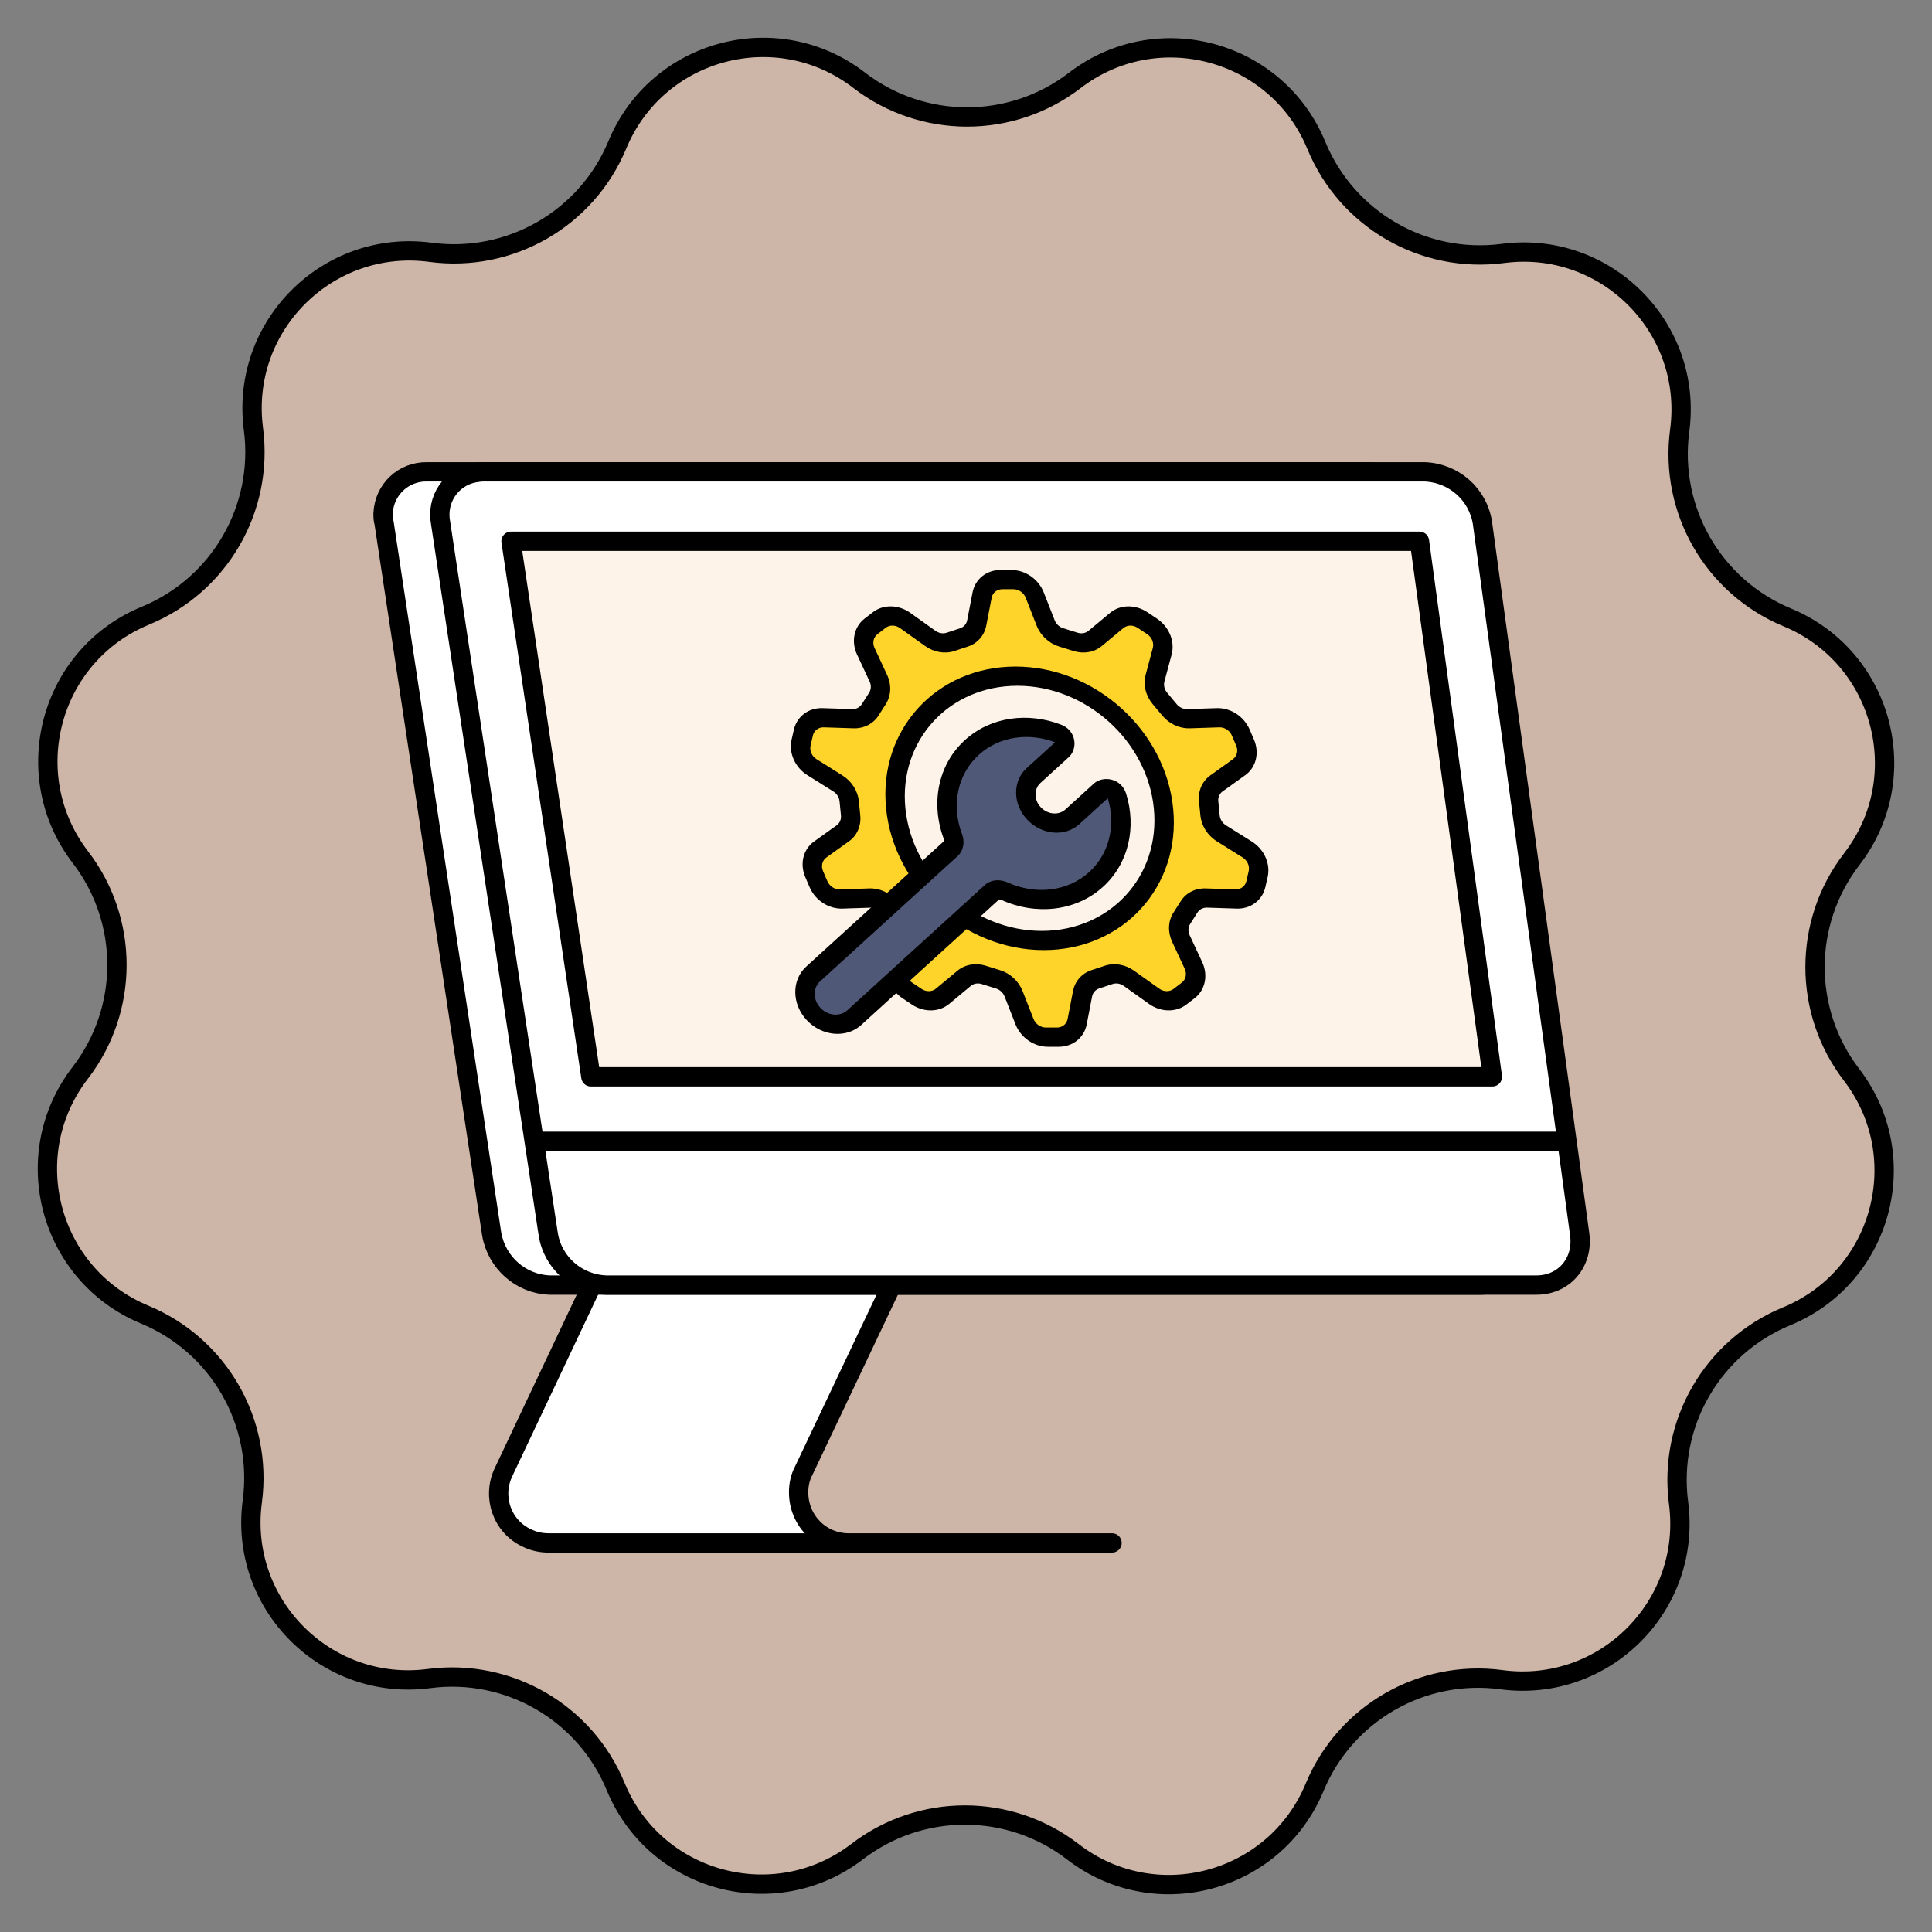
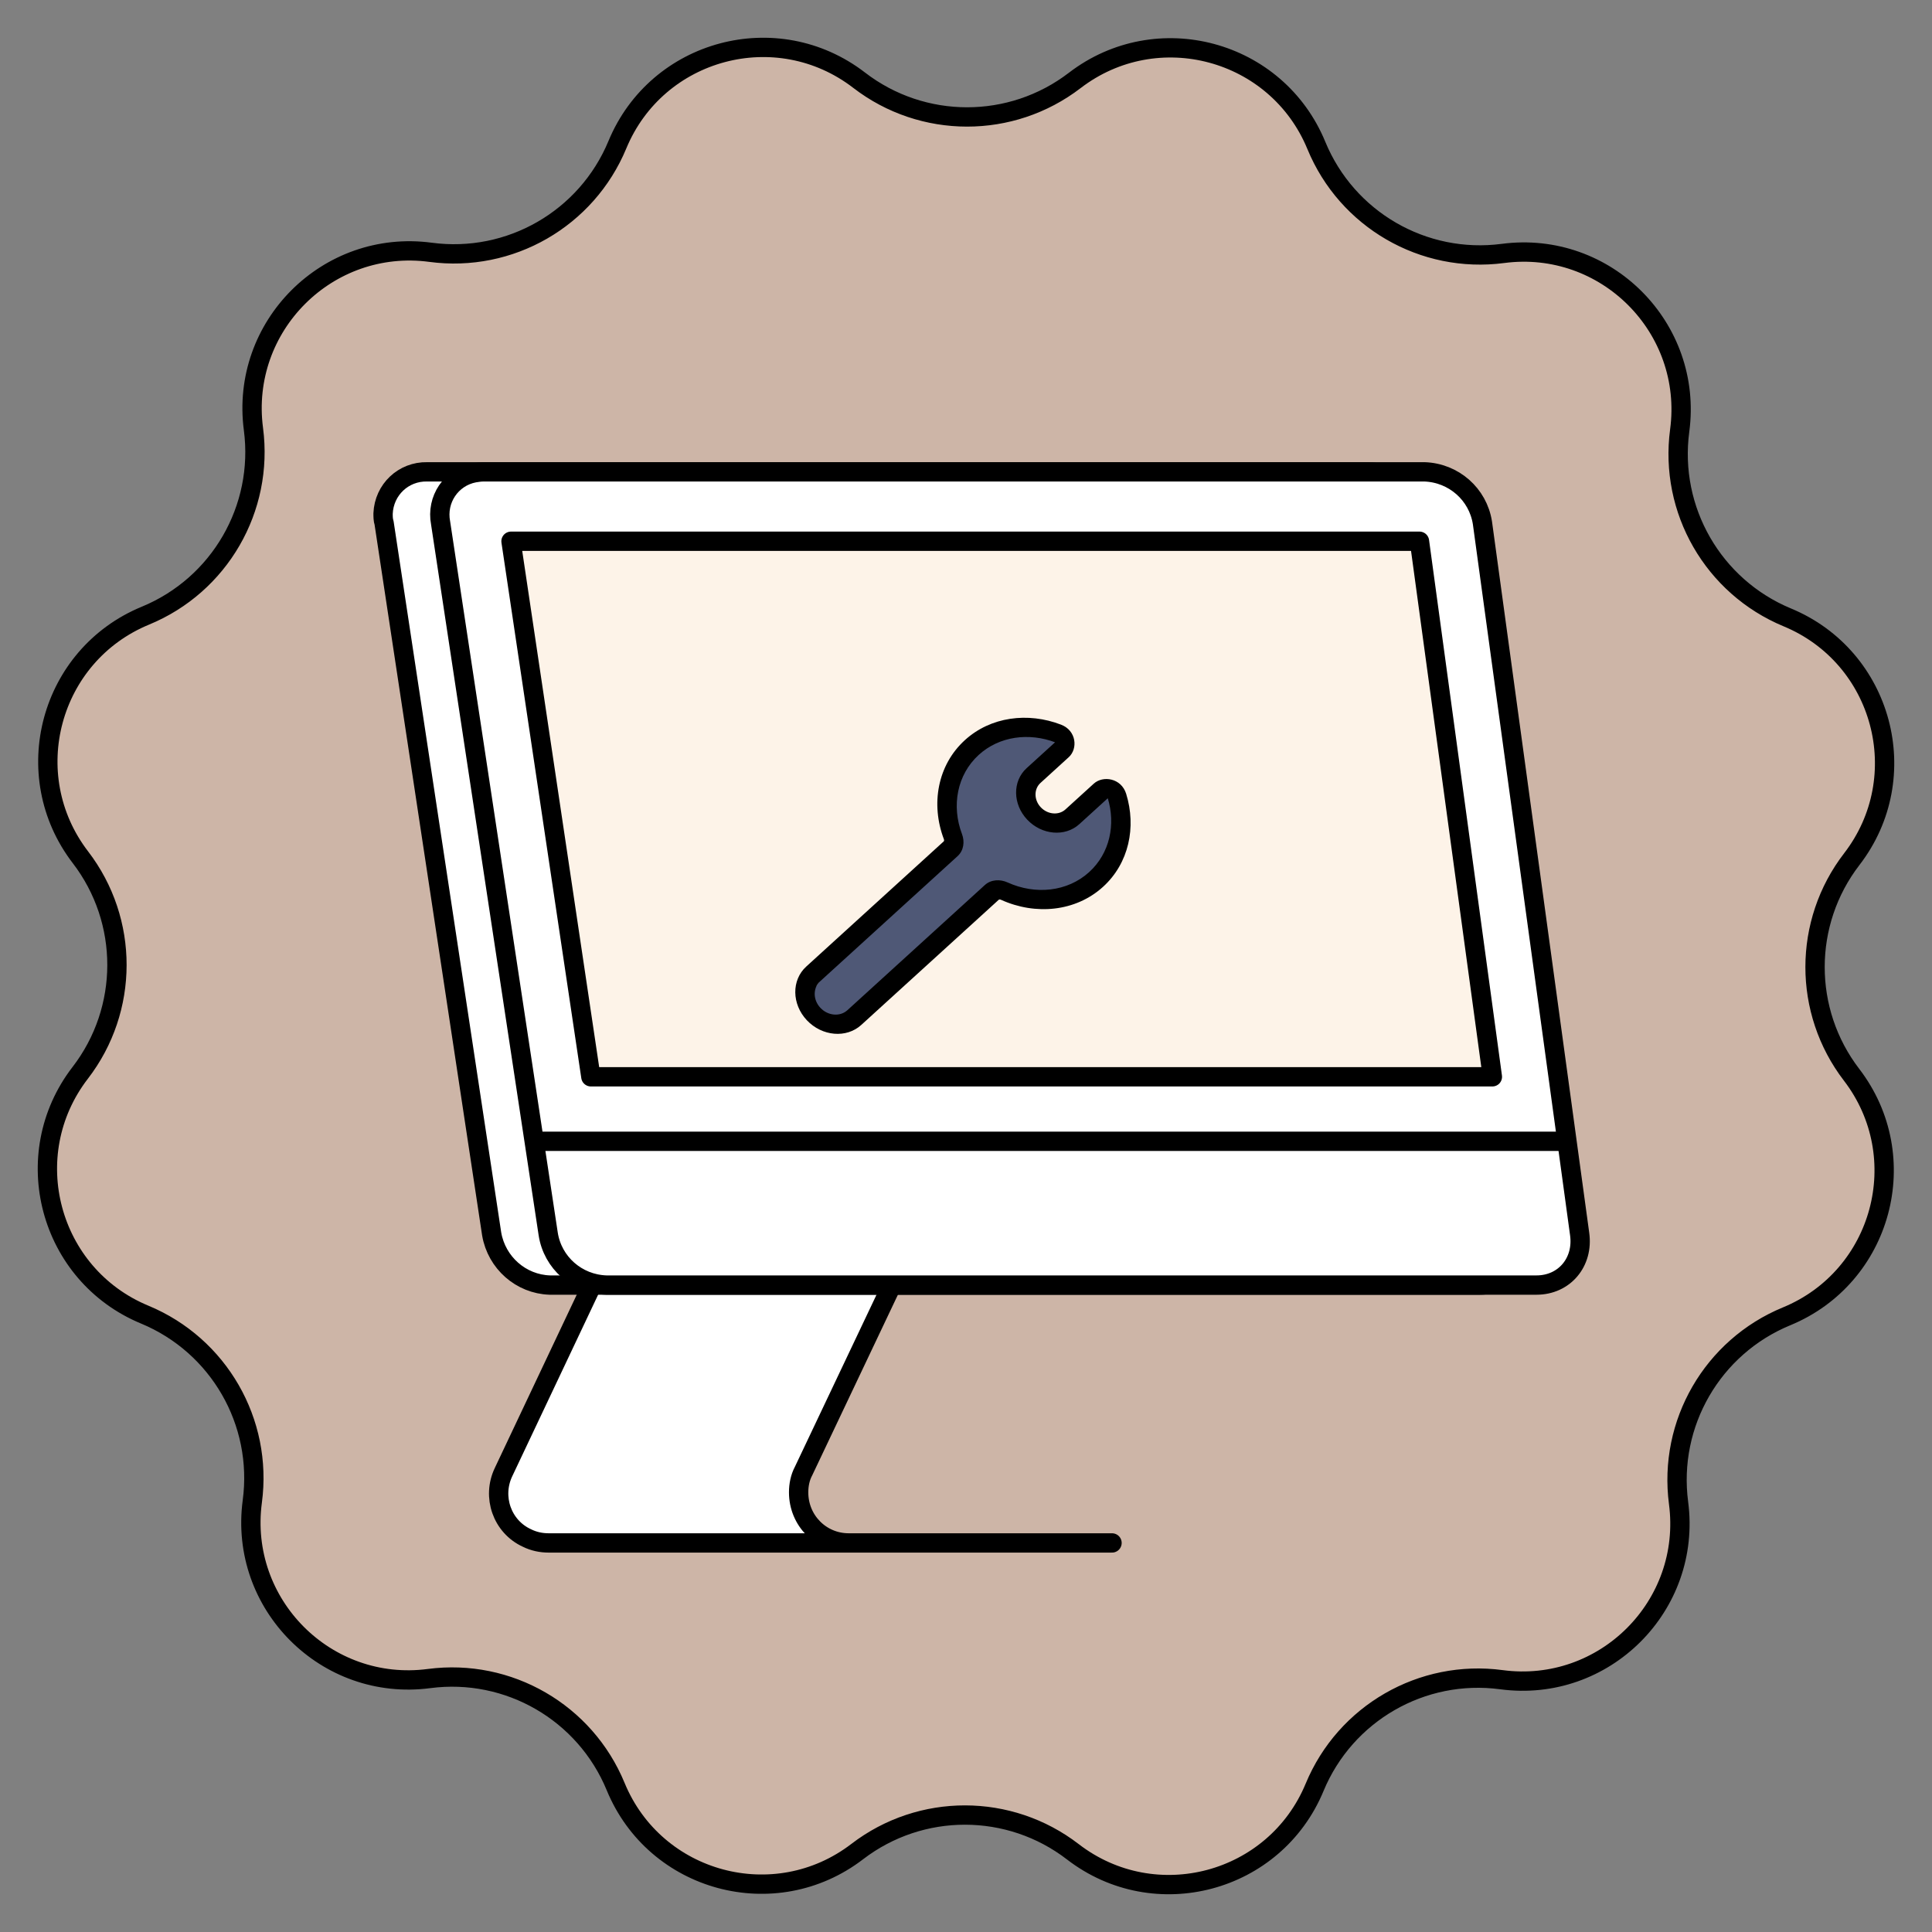
<svg xmlns="http://www.w3.org/2000/svg" width="100" height="100" viewBox="0 0 100 100" fill="none">
  <rect x="0" y="0" width="100" height="100" fill="#808080" stroke="none" />
  <g clip-path="url(#clip0_47_2606)">
    <path d="M31.956 7.49C34.012 2.53 40.215 0.875 44.468 4.151C47.756 6.683 52.336 6.688 55.629 4.163C59.889 0.896 66.089 2.564 68.134 7.528C69.715 11.365 73.678 13.659 77.793 13.118C83.116 12.419 87.651 16.963 86.941 22.285C86.391 26.398 88.677 30.367 92.51 31.956C97.47 34.012 99.125 40.215 95.849 44.468C93.317 47.756 93.312 52.336 95.837 55.629C99.104 59.889 97.436 66.089 92.472 68.134C88.635 69.715 86.341 73.679 86.882 77.793C87.581 83.116 83.037 87.651 77.715 86.941C73.602 86.391 69.633 88.677 68.044 92.51C65.988 97.47 59.785 99.125 55.532 95.849C52.244 93.317 47.664 93.312 44.371 95.837C40.111 99.104 33.911 97.436 31.866 92.472C30.285 88.635 26.321 86.341 22.207 86.882C16.884 87.581 12.349 83.037 13.059 77.715C13.609 73.602 11.323 69.633 7.49 68.044C2.53 65.989 0.875 59.785 4.151 55.532C6.683 52.244 6.688 47.664 4.163 44.372C0.896 40.111 2.564 33.911 7.528 31.866C11.365 30.285 13.659 26.322 13.118 22.207C12.419 16.884 16.963 12.349 22.285 13.059C26.398 13.609 30.367 11.323 31.956 7.49Z" fill="#CDB5A7" stroke="black" />
    <path d="M50.038 79.913H43.904C42.466 79.913 41.311 78.758 41.311 77.321C41.311 76.936 41.388 76.551 41.568 76.217L49.396 59.713H33.919L26.091 76.243C25.475 77.526 26.014 79.066 27.297 79.682C27.657 79.862 28.042 79.939 28.427 79.939H57.635" fill="white" />
    <path d="M50.371 79.862H43.929C42.492 79.862 41.337 78.707 41.337 77.244C41.337 76.859 41.414 76.474 41.593 76.14L49.447 59.585H33.919L26.065 76.191C25.449 77.475 25.988 79.015 27.271 79.605C27.631 79.785 28.016 79.862 28.401 79.862H57.558" stroke="black" stroke-linecap="round" stroke-linejoin="round" />
    <path d="M78.862 63.871L78.246 59.405L73.831 27.065C73.6 25.577 72.317 24.473 70.828 24.422H22.113C20.881 24.396 19.88 25.346 19.828 26.578C19.828 26.732 19.828 26.911 19.88 27.065L25.449 63.871C25.706 65.36 26.963 66.464 28.452 66.515H76.603C78.04 66.515 79.041 65.334 78.862 63.871Z" fill="white" stroke="black" stroke-linecap="round" stroke-linejoin="round" />
    <path d="M79.529 66.515H31.378C29.864 66.464 28.606 65.36 28.375 63.871L22.805 27.065C22.574 25.859 23.344 24.704 24.551 24.473C24.705 24.447 24.884 24.422 25.038 24.422H73.728C75.242 24.473 76.5 25.577 76.731 27.065L81.762 63.871C81.967 65.334 80.966 66.515 79.529 66.515Z" fill="white" stroke="black" stroke-linecap="round" stroke-linejoin="round" />
    <path d="M77.245 55.735H30.583L26.45 28.015H73.472L77.245 55.735Z" fill="#FDF3E8" stroke="black" stroke-linecap="round" stroke-linejoin="round" />
    <path d="M80.889 59.072H27.733" stroke="black" stroke-linecap="round" stroke-linejoin="round" />
-     <path fill-rule="evenodd" clip-rule="evenodd" d="M53.558 30.803C53.372 30.327 52.901 30 52.403 30H51.828C51.33 30 50.924 30.327 50.833 30.803L50.555 32.242C50.486 32.597 50.24 32.878 49.898 32.991L49.198 33.223C48.858 33.336 48.467 33.269 48.153 33.045L46.85 32.115C46.428 31.814 45.882 31.805 45.509 32.093L45.082 32.423C44.705 32.715 44.594 33.24 44.813 33.708L45.464 35.107C45.627 35.456 45.61 35.847 45.419 36.147L45.039 36.745C44.85 37.042 44.515 37.212 44.144 37.2L42.608 37.15C42.109 37.134 41.692 37.447 41.584 37.917L41.464 38.44C41.355 38.914 41.586 39.433 42.03 39.711L43.368 40.55C43.698 40.757 43.918 41.104 43.955 41.475L44.028 42.207C44.065 42.578 43.913 42.925 43.625 43.132L42.453 43.971C42.065 44.249 41.937 44.768 42.14 45.242L42.364 45.765C42.566 46.236 43.046 46.548 43.541 46.532L45.067 46.482C45.436 46.47 45.804 46.64 46.052 46.937L46.552 47.535C46.803 47.835 46.897 48.226 46.804 48.575L46.431 49.974C46.305 50.442 46.52 50.968 46.956 51.259L47.448 51.589C47.879 51.877 48.423 51.869 48.785 51.567L49.903 50.638C50.172 50.413 50.55 50.346 50.912 50.459L51.658 50.691C52.023 50.804 52.325 51.085 52.464 51.44L53.028 52.88C53.215 53.355 53.685 53.682 54.183 53.682H54.759C55.257 53.682 55.662 53.355 55.754 52.88L56.032 51.44C56.1 51.085 56.346 50.804 56.689 50.691L57.388 50.459C57.728 50.346 58.119 50.413 58.434 50.638L59.736 51.567C60.158 51.869 60.704 51.877 61.078 51.589L61.504 51.259C61.882 50.968 61.992 50.443 61.774 49.974L61.122 48.575C60.959 48.226 60.976 47.836 61.167 47.535L61.548 46.938C61.737 46.641 62.071 46.47 62.442 46.482L63.978 46.532C64.477 46.548 64.894 46.236 65.002 45.765L65.123 45.242C65.231 44.769 65 44.249 64.557 43.971L63.219 43.132C62.889 42.925 62.669 42.578 62.632 42.207L62.559 41.475C62.522 41.104 62.673 40.757 62.962 40.55L64.133 39.711C64.521 39.433 64.649 38.914 64.446 38.44L64.222 37.917C64.02 37.447 63.541 37.134 63.045 37.15L61.519 37.2C61.151 37.212 60.782 37.042 60.534 36.745L60.035 36.147C59.784 35.847 59.689 35.456 59.782 35.107L60.156 33.708C60.281 33.24 60.066 32.715 59.631 32.423L59.139 32.093C58.708 31.805 58.164 31.814 57.801 32.115L56.684 33.045C56.414 33.269 56.036 33.336 55.674 33.223L54.928 32.991C54.563 32.878 54.262 32.597 54.122 32.242L53.558 30.803ZM52.612 34.998C48.785 34.998 45.988 38.061 46.363 41.84C46.739 45.618 50.146 48.681 53.973 48.681C57.8 48.681 60.598 45.618 60.222 41.84C59.846 38.061 56.439 34.998 52.612 34.998Z" fill="#FED42B" />
-     <path d="M53.558 30.803L54.024 30.664L54.024 30.664L53.558 30.803ZM50.833 30.803L51.327 30.942L51.327 30.942L50.833 30.803ZM50.555 32.242L51.048 32.382L51.048 32.382L50.555 32.242ZM49.898 32.991L50.098 33.465L50.098 33.465L49.898 32.991ZM49.198 33.223L48.998 32.75L48.998 32.75L49.198 33.223ZM48.153 33.045L47.886 33.438L47.886 33.438L48.153 33.045ZM46.85 32.115L47.117 31.721L47.117 31.721L46.85 32.115ZM45.509 32.093L45.841 32.497L45.841 32.497L45.509 32.093ZM45.082 32.423L44.75 32.019L44.75 32.019L45.082 32.423ZM44.813 33.708L45.266 33.538L45.266 33.538L44.813 33.708ZM45.464 35.107L45.012 35.277L45.012 35.277L45.464 35.107ZM45.419 36.147L44.987 35.853L44.987 35.853L45.419 36.147ZM45.039 36.745L45.471 37.039L45.471 37.039L45.039 36.745ZM44.144 37.2L44.111 36.703H44.111L44.144 37.2ZM42.608 37.15L42.641 37.647H42.641L42.608 37.15ZM41.584 37.917L41.093 37.762L41.093 37.762L41.584 37.917ZM41.464 38.44L41.955 38.595H41.955L41.464 38.44ZM42.03 39.711L41.792 40.124H41.792L42.03 39.711ZM43.368 40.55L43.606 40.137L43.606 40.137L43.368 40.55ZM43.625 43.132L43.305 42.719H43.305L43.625 43.132ZM42.453 43.971L42.773 44.384H42.773L42.453 43.971ZM42.14 45.242L41.681 45.397H41.681L42.14 45.242ZM42.364 45.765L42.824 45.61H42.824L42.364 45.765ZM43.541 46.532L43.607 47.029H43.607L43.541 46.532ZM45.067 46.482L45.002 45.985H45.002L45.067 46.482ZM46.052 46.937L46.427 46.643L46.427 46.643L46.052 46.937ZM46.552 47.535L46.926 47.241L46.926 47.241L46.552 47.535ZM46.804 48.575L46.317 48.405L46.804 48.575ZM46.431 49.974L45.944 49.803L46.431 49.974ZM46.956 51.259L46.703 51.663L46.703 51.663L46.956 51.259ZM47.448 51.589L47.196 51.993L47.196 51.993L47.448 51.589ZM48.785 51.567L48.44 51.173H48.44L48.785 51.567ZM49.903 50.638L49.558 50.244L49.558 50.244L49.903 50.638ZM50.912 50.459L51.019 49.985L51.019 49.985L50.912 50.459ZM51.658 50.691L51.552 51.164L51.552 51.164L51.658 50.691ZM52.464 51.44L52.93 51.301L52.464 51.44ZM53.028 52.88L53.495 52.74L53.495 52.74L53.028 52.88ZM55.754 52.88L56.248 53.019L55.754 52.88ZM56.032 51.44L56.526 51.579L56.526 51.579L56.032 51.44ZM56.689 50.691L56.889 51.164L56.889 51.164L56.689 50.691ZM57.388 50.459L57.188 49.985L57.188 49.985L57.388 50.459ZM58.434 50.638L58.7 50.244L58.434 50.638ZM59.736 51.567L59.47 51.961L59.47 51.961L59.736 51.567ZM61.078 51.589L61.41 51.993L61.41 51.993L61.078 51.589ZM61.504 51.259L61.837 51.663L61.837 51.663L61.504 51.259ZM61.774 49.974L61.321 50.144H61.321L61.774 49.974ZM61.122 48.575L60.669 48.746L60.669 48.746L61.122 48.575ZM61.167 47.535L61.6 47.829L61.6 47.829L61.167 47.535ZM61.548 46.938L61.98 47.231L61.98 47.231L61.548 46.938ZM62.442 46.482L62.475 46.979L62.442 46.482ZM63.978 46.532L63.945 46.035H63.945L63.978 46.532ZM65.002 45.765L64.512 45.61L64.512 45.61L65.002 45.765ZM65.123 45.242L64.632 45.088L64.632 45.088L65.123 45.242ZM64.557 43.971L64.319 44.384L64.557 43.971ZM63.219 43.132L62.981 43.545L62.981 43.545L63.219 43.132ZM62.962 40.55L62.642 40.137L62.642 40.137L62.962 40.55ZM64.133 39.711L63.813 39.298L64.133 39.711ZM64.446 38.44L63.986 38.595L63.986 38.595L64.446 38.44ZM64.222 37.917L63.762 38.072L63.762 38.072L64.222 37.917ZM63.045 37.15L63.111 37.647L63.045 37.15ZM61.519 37.2L61.453 36.703L61.519 37.2ZM60.534 36.745L60.908 36.451L60.908 36.451L60.534 36.745ZM60.035 36.147L60.409 35.853L60.409 35.853L60.035 36.147ZM59.782 35.107L60.269 35.277L60.269 35.277L59.782 35.107ZM60.156 33.708L59.669 33.538L59.669 33.538L60.156 33.708ZM59.631 32.423L59.379 32.826L59.379 32.826L59.631 32.423ZM59.139 32.093L58.886 32.497L58.886 32.497L59.139 32.093ZM57.801 32.115L57.457 31.721L57.457 31.721L57.801 32.115ZM56.684 33.045L56.339 32.651L56.339 32.651L56.684 33.045ZM55.674 33.223L55.78 32.75L55.78 32.75L55.674 33.223ZM54.928 32.991L54.822 33.465L54.822 33.465L54.928 32.991ZM54.122 32.242L54.589 32.103L54.589 32.103L54.122 32.242ZM52.453 30.497C52.728 30.497 52.989 30.678 53.092 30.942L54.024 30.664C53.755 29.976 53.074 29.503 52.354 29.503L52.453 30.497ZM51.877 30.497H52.453L52.354 29.503H51.778L51.877 30.497ZM51.327 30.942C51.377 30.678 51.602 30.497 51.877 30.497L51.778 29.503C51.058 29.503 50.471 29.976 50.339 30.664L51.327 30.942ZM51.048 32.382L51.327 30.942L50.339 30.664L50.061 32.103L51.048 32.382ZM50.098 33.465C50.593 33.301 50.949 32.895 51.048 32.382L50.061 32.103C50.023 32.3 49.887 32.455 49.697 32.518L50.098 33.465ZM49.399 33.697L50.098 33.465L49.697 32.518L48.998 32.75L49.399 33.697ZM47.886 33.438C48.341 33.763 48.907 33.86 49.399 33.697L48.998 32.75C48.809 32.812 48.593 32.775 48.419 32.651L47.886 33.438ZM46.584 32.509L47.886 33.438L48.419 32.651L47.117 31.721L46.584 32.509ZM45.841 32.497C46.048 32.337 46.35 32.342 46.584 32.509L47.117 31.721C46.506 31.285 45.716 31.273 45.176 31.69L45.841 32.497ZM45.415 32.826L45.841 32.497L45.176 31.69L44.75 32.019L45.415 32.826ZM45.266 33.538C45.145 33.279 45.206 32.988 45.415 32.826L44.75 32.019C44.203 32.441 44.044 33.201 44.36 33.879L45.266 33.538ZM45.917 34.936L45.266 33.538L44.36 33.879L45.012 35.277L45.917 34.936ZM45.852 36.441C46.128 36.007 46.153 35.442 45.917 34.936L45.012 35.277C45.102 35.471 45.092 35.687 44.987 35.853L45.852 36.441ZM45.471 37.039L45.852 36.441L44.987 35.853L44.606 36.451L45.471 37.039ZM44.177 37.697C44.714 37.715 45.198 37.468 45.471 37.039L44.606 36.451C44.502 36.615 44.316 36.709 44.111 36.703L44.177 37.697ZM42.641 37.647L44.177 37.697L44.111 36.703L42.575 36.653L42.641 37.647ZM42.074 38.072C42.134 37.811 42.365 37.638 42.641 37.647L42.575 36.653C41.853 36.629 41.249 37.082 41.093 37.762L42.074 38.072ZM41.955 38.595L42.075 38.072L41.093 37.762L40.973 38.285L41.955 38.595ZM42.268 39.298C42.022 39.145 41.894 38.857 41.955 38.595L40.973 38.285C40.816 38.971 41.15 39.722 41.792 40.124L42.268 39.298ZM43.606 40.137L42.268 39.298L41.792 40.124L43.13 40.963L43.606 40.137ZM44.455 41.475C44.402 40.938 44.083 40.437 43.606 40.137L43.13 40.963C43.313 41.078 43.434 41.27 43.455 41.475H44.455ZM44.528 42.207L44.455 41.475H43.455L43.528 42.207H44.528ZM43.945 43.545C44.362 43.245 44.581 42.744 44.528 42.207H43.528C43.548 42.413 43.465 42.605 43.305 42.719L43.945 43.545ZM42.773 44.384L43.945 43.545L43.305 42.719L42.133 43.558L42.773 44.384ZM42.6 45.087C42.488 44.825 42.559 44.538 42.773 44.384L42.133 43.558C41.572 43.96 41.387 44.711 41.681 45.397L42.6 45.087ZM42.824 45.61L42.6 45.087L41.681 45.397L41.905 45.92L42.824 45.61ZM43.475 46.035C43.201 46.044 42.936 45.871 42.824 45.61L41.905 45.92C42.197 46.601 42.89 47.053 43.607 47.029L43.475 46.035ZM45.002 45.985L43.475 46.035L43.607 47.029L45.133 46.979L45.002 45.985ZM46.427 46.643C46.068 46.214 45.534 45.967 45.002 45.985L45.133 46.979C45.337 46.973 45.541 47.067 45.678 47.231L46.427 46.643ZM46.926 47.241L46.427 46.643L45.678 47.231L46.178 47.829L46.926 47.241ZM47.291 48.746C47.426 48.24 47.289 47.675 46.926 47.241L46.178 47.829C46.317 47.995 46.369 48.211 46.317 48.405L47.291 48.746ZM46.917 50.144L47.291 48.746L46.317 48.405L45.944 49.803L46.917 50.144ZM47.208 50.856C46.967 50.694 46.848 50.404 46.917 50.144L45.944 49.803C45.763 50.481 46.073 51.241 46.703 51.663L47.208 50.856ZM47.7 51.185L47.208 50.856L46.703 51.663L47.196 51.993L47.7 51.185ZM48.44 51.173C48.24 51.34 47.939 51.345 47.7 51.185L47.196 51.993C47.819 52.41 48.605 52.397 49.13 51.961L48.44 51.173ZM49.558 50.244L48.44 51.173L49.13 51.961L50.247 51.031L49.558 50.244ZM51.019 49.985C50.495 49.822 49.948 49.919 49.558 50.244L50.247 51.031C50.397 50.907 50.606 50.87 50.806 50.932L51.019 49.985ZM51.764 50.217L51.019 49.985L50.806 50.932L51.552 51.164L51.764 50.217ZM52.93 51.301C52.729 50.787 52.292 50.381 51.764 50.217L51.552 51.164C51.754 51.227 51.921 51.382 51.998 51.579L52.93 51.301ZM53.495 52.74L52.93 51.301L51.998 51.579L52.562 53.019L53.495 52.74ZM54.134 53.185C53.858 53.185 53.598 53.004 53.495 52.74L52.562 53.019C52.832 53.707 53.512 54.18 54.233 54.18L54.134 53.185ZM54.709 53.185H54.134L54.233 54.18H54.808L54.709 53.185ZM55.26 52.74C55.209 53.004 54.985 53.185 54.709 53.185L54.808 54.18C55.528 54.18 56.115 53.707 56.248 53.019L55.26 52.74ZM55.538 51.301L55.26 52.74L56.248 53.019L56.526 51.579L55.538 51.301ZM56.488 50.217C55.993 50.381 55.637 50.787 55.538 51.301L56.526 51.579C56.564 51.382 56.7 51.227 56.889 51.164L56.488 50.217ZM57.188 49.985L56.488 50.217L56.889 51.164L57.589 50.932L57.188 49.985ZM58.7 50.244C58.245 49.919 57.68 49.822 57.188 49.985L57.589 50.932C57.777 50.87 57.993 50.907 58.167 51.031L58.7 50.244ZM60.003 51.173L58.7 50.244L58.167 51.031L59.47 51.961L60.003 51.173ZM60.745 51.185C60.538 51.345 60.236 51.34 60.003 51.173L59.47 51.961C60.081 52.397 60.87 52.41 61.41 51.993L60.745 51.185ZM61.172 50.856L60.745 51.185L61.41 51.993L61.837 51.663L61.172 50.856ZM61.321 50.144C61.442 50.404 61.381 50.694 61.172 50.856L61.837 51.663C62.383 51.241 62.542 50.481 62.227 49.803L61.321 50.144ZM60.669 48.746L61.321 50.144L62.227 49.803L61.575 48.405L60.669 48.746ZM60.735 47.241C60.458 47.675 60.434 48.24 60.669 48.746L61.575 48.405C61.485 48.211 61.494 47.995 61.6 47.829L60.735 47.241ZM61.115 46.644L60.735 47.241L61.6 47.829L61.98 47.231L61.115 46.644ZM62.409 45.985C61.873 45.967 61.388 46.214 61.115 46.644L61.98 47.231C62.085 47.067 62.27 46.973 62.475 46.979L62.409 45.985ZM63.945 46.035L62.409 45.985L62.475 46.979L64.011 47.029L63.945 46.035ZM64.512 45.61C64.452 45.871 64.221 46.044 63.945 46.035L64.011 47.029C64.733 47.053 65.337 46.6 65.493 45.92L64.512 45.61ZM64.632 45.088L64.512 45.61L65.493 45.92L65.613 45.397L64.632 45.088ZM64.319 44.384C64.564 44.538 64.692 44.825 64.632 45.088L65.613 45.397C65.77 44.712 65.436 43.96 64.794 43.558L64.319 44.384ZM62.981 43.545L64.319 44.384L64.794 43.558L63.456 42.719L62.981 43.545ZM62.132 42.207C62.185 42.744 62.503 43.245 62.981 43.545L63.456 42.719C63.274 42.605 63.152 42.413 63.132 42.207H62.132ZM62.059 41.475L62.132 42.207H63.132L63.059 41.475H62.059ZM62.642 40.137C62.224 40.437 62.005 40.938 62.059 41.475H63.059C63.038 41.27 63.122 41.078 63.282 40.963L62.642 40.137ZM63.813 39.298L62.642 40.137L63.282 40.963L64.453 40.124L63.813 39.298ZM63.986 38.595C64.099 38.857 64.028 39.145 63.813 39.298L64.453 40.124C65.015 39.722 65.2 38.97 64.906 38.285L63.986 38.595ZM63.762 38.072L63.986 38.595L64.906 38.285L64.682 37.762L63.762 38.072ZM63.111 37.647C63.385 37.638 63.651 37.811 63.762 38.072L64.682 37.762C64.39 37.082 63.697 36.629 62.979 36.653L63.111 37.647ZM61.585 37.697L63.111 37.647L62.979 36.653L61.453 36.703L61.585 37.697ZM60.16 37.039C60.519 37.468 61.052 37.715 61.585 37.697L61.453 36.703C61.249 36.709 61.045 36.615 60.908 36.451L60.16 37.039ZM59.66 36.441L60.16 37.039L60.908 36.451L60.409 35.853L59.66 36.441ZM59.296 34.936C59.161 35.442 59.298 36.007 59.66 36.441L60.409 35.853C60.27 35.687 60.218 35.471 60.269 35.277L59.296 34.936ZM59.669 33.538L59.296 34.936L60.269 35.277L60.643 33.879L59.669 33.538ZM59.379 32.826C59.62 32.988 59.739 33.279 59.669 33.538L60.643 33.879C60.824 33.201 60.513 32.441 59.883 32.019L59.379 32.826ZM58.886 32.497L59.379 32.826L59.883 32.019L59.391 31.69L58.886 32.497ZM58.146 32.509C58.346 32.342 58.648 32.337 58.886 32.497L59.391 31.69C58.768 31.273 57.981 31.285 57.457 31.721L58.146 32.509ZM57.029 33.438L58.146 32.509L57.457 31.721L56.339 32.651L57.029 33.438ZM55.568 33.697C56.092 33.86 56.639 33.763 57.029 33.438L56.339 32.651C56.19 32.775 55.981 32.812 55.78 32.75L55.568 33.697ZM54.822 33.465L55.568 33.697L55.78 32.75L55.035 32.518L54.822 33.465ZM53.656 32.382C53.857 32.895 54.294 33.301 54.822 33.465L55.035 32.518C54.833 32.455 54.666 32.3 54.589 32.103L53.656 32.382ZM53.092 30.942L53.656 32.382L54.589 32.103L54.024 30.664L53.092 30.942ZM46.863 41.84C46.515 38.34 49.107 35.496 52.661 35.496L52.562 34.501C48.463 34.501 45.46 37.783 45.863 41.84H46.863ZM53.923 48.183C50.369 48.183 47.212 45.34 46.863 41.84H45.863C46.267 45.897 49.923 49.178 54.022 49.178L53.923 48.183ZM59.722 41.84C60.07 45.34 57.478 48.183 53.923 48.183L54.022 49.178C58.122 49.178 61.125 45.897 60.722 41.84H59.722ZM52.661 35.496C56.216 35.496 59.374 38.34 59.722 41.84H60.722C60.318 37.783 56.662 34.501 52.562 34.501L52.661 35.496Z" fill="black" />
-     <path fill-rule="evenodd" clip-rule="evenodd" d="M54.959 38.811C55.227 38.567 55.146 38.111 54.778 37.97C53.236 37.377 51.502 37.597 50.3 38.691C49.027 39.851 48.704 41.671 49.323 43.303C49.41 43.531 49.372 43.78 49.205 43.932L42.09 50.411C41.516 50.934 41.526 51.864 42.114 52.488C42.703 53.112 43.645 53.193 44.22 52.67L51.334 46.191C51.501 46.039 51.757 46.022 51.982 46.124C53.59 46.855 55.462 46.678 56.736 45.518C57.938 44.424 58.293 42.743 57.81 41.186C57.694 40.815 57.237 40.701 56.97 40.945L55.508 42.276C54.965 42.77 54.075 42.694 53.519 42.105C52.964 41.515 52.954 40.637 53.496 40.143L54.959 38.811Z" fill="#4F5876" />
+     <path fill-rule="evenodd" clip-rule="evenodd" d="M54.959 38.811C55.227 38.567 55.146 38.111 54.778 37.97C53.236 37.377 51.502 37.597 50.3 38.691C49.027 39.851 48.704 41.671 49.323 43.303C49.41 43.531 49.372 43.78 49.205 43.932C41.516 50.934 41.526 51.864 42.114 52.488C42.703 53.112 43.645 53.193 44.22 52.67L51.334 46.191C51.501 46.039 51.757 46.022 51.982 46.124C53.59 46.855 55.462 46.678 56.736 45.518C57.938 44.424 58.293 42.743 57.81 41.186C57.694 40.815 57.237 40.701 56.97 40.945L55.508 42.276C54.965 42.77 54.075 42.694 53.519 42.105C52.964 41.515 52.954 40.637 53.496 40.143L54.959 38.811Z" fill="#4F5876" />
    <path d="M42.09 50.411L42.45 50.792L42.09 50.411ZM51.982 46.124L51.81 46.572L51.982 46.124ZM49.323 43.303L48.855 43.436L49.323 43.303ZM49.205 43.932L48.846 43.551L49.205 43.932ZM54.919 37.508C53.205 36.85 51.277 37.093 49.941 38.31L50.66 39.072C51.727 38.101 53.266 37.905 54.638 38.431L54.919 37.508ZM49.941 38.31C48.525 39.6 48.167 41.623 48.855 43.436L49.792 43.169C49.242 41.719 49.529 40.102 50.66 39.072L49.941 38.31ZM48.846 43.551L41.731 50.029L42.45 50.792L49.565 44.313L48.846 43.551ZM41.731 50.029C40.962 50.73 40.977 51.973 41.763 52.808L42.466 52.168C42.076 51.755 42.069 51.139 42.45 50.792L41.731 50.029ZM41.763 52.808C42.55 53.642 43.811 53.751 44.579 53.051L43.861 52.288C43.48 52.635 42.855 52.581 42.466 52.168L41.763 52.808ZM44.579 53.051L51.694 46.572L50.975 45.81L43.861 52.288L44.579 53.051ZM51.81 46.572C53.598 47.385 55.679 47.189 57.096 45.899L56.377 45.137C55.246 46.167 53.583 46.325 52.153 45.675L51.81 46.572ZM57.096 45.899C58.431 44.683 58.825 42.813 58.289 41.084L57.33 41.288C57.76 42.672 57.444 44.166 56.377 45.137L57.096 45.899ZM56.611 40.564L55.148 41.895L55.867 42.657L57.329 41.326L56.611 40.564ZM55.148 41.895C54.8 42.213 54.227 42.163 53.87 41.785L53.168 42.424C53.922 43.224 55.13 43.328 55.867 42.657L55.148 41.895ZM53.87 41.785C53.513 41.406 53.507 40.842 53.856 40.524L53.137 39.761C52.4 40.432 52.414 41.625 53.168 42.424L53.87 41.785ZM53.856 40.524L55.318 39.192L54.6 38.43L53.137 39.761L53.856 40.524ZM58.289 41.084C58.037 40.273 57.09 40.127 56.611 40.564L57.329 41.326C57.346 41.311 57.359 41.314 57.358 41.313C57.358 41.313 57.351 41.311 57.342 41.303C57.338 41.299 57.335 41.295 57.332 41.291C57.33 41.287 57.33 41.286 57.33 41.288L58.289 41.084ZM51.694 46.572C51.701 46.566 51.712 46.559 51.733 46.558C51.754 46.556 51.782 46.559 51.81 46.572L52.153 45.675C51.767 45.5 51.297 45.517 50.975 45.81L51.694 46.572ZM48.855 43.436C48.866 43.466 48.868 43.493 48.864 43.514C48.861 43.533 48.853 43.544 48.846 43.551L49.565 44.313C49.887 44.02 49.94 43.56 49.792 43.169L48.855 43.436ZM54.638 38.431C54.64 38.432 54.639 38.432 54.635 38.429C54.631 38.427 54.627 38.423 54.624 38.419C54.616 38.41 54.615 38.403 54.614 38.402C54.614 38.401 54.616 38.415 54.6 38.43L55.318 39.192C55.798 38.755 55.721 37.816 54.919 37.508L54.638 38.431Z" fill="black" />
  </g>
  <defs>
    <clipPath id="clip0_47_2606">
      <rect width="100" height="100" fill="white" />
    </clipPath>
  </defs>
</svg>